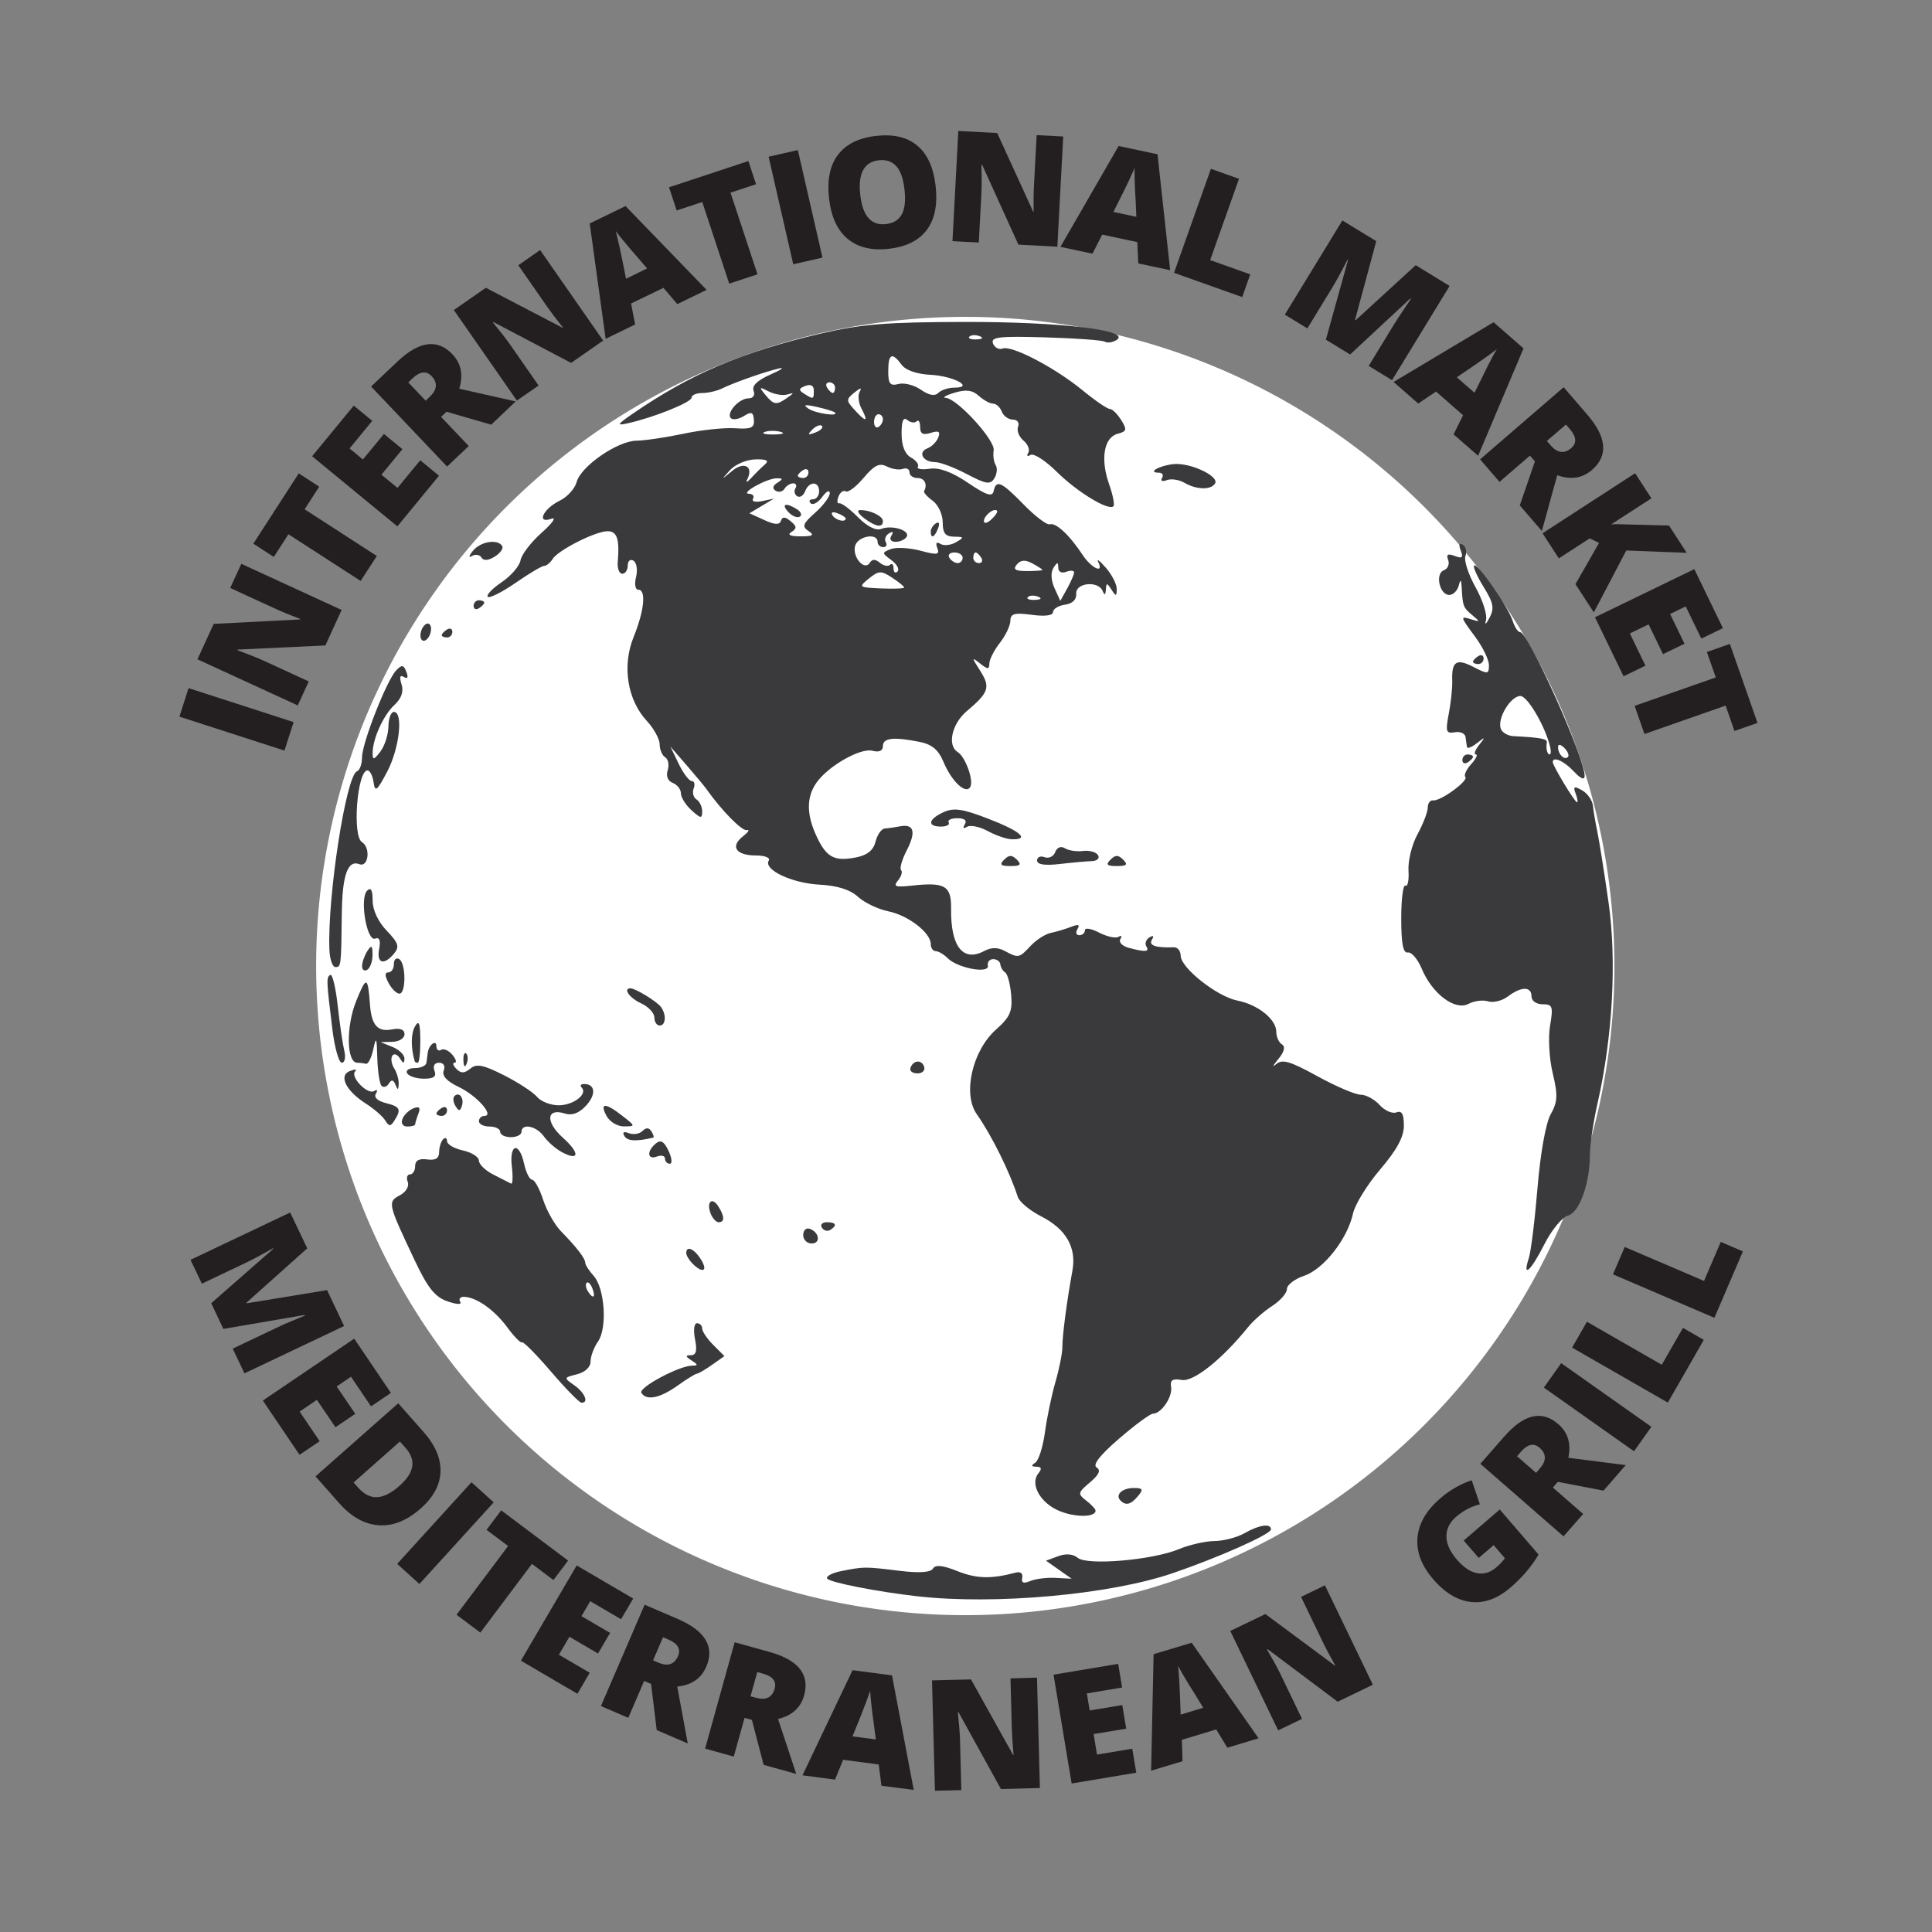
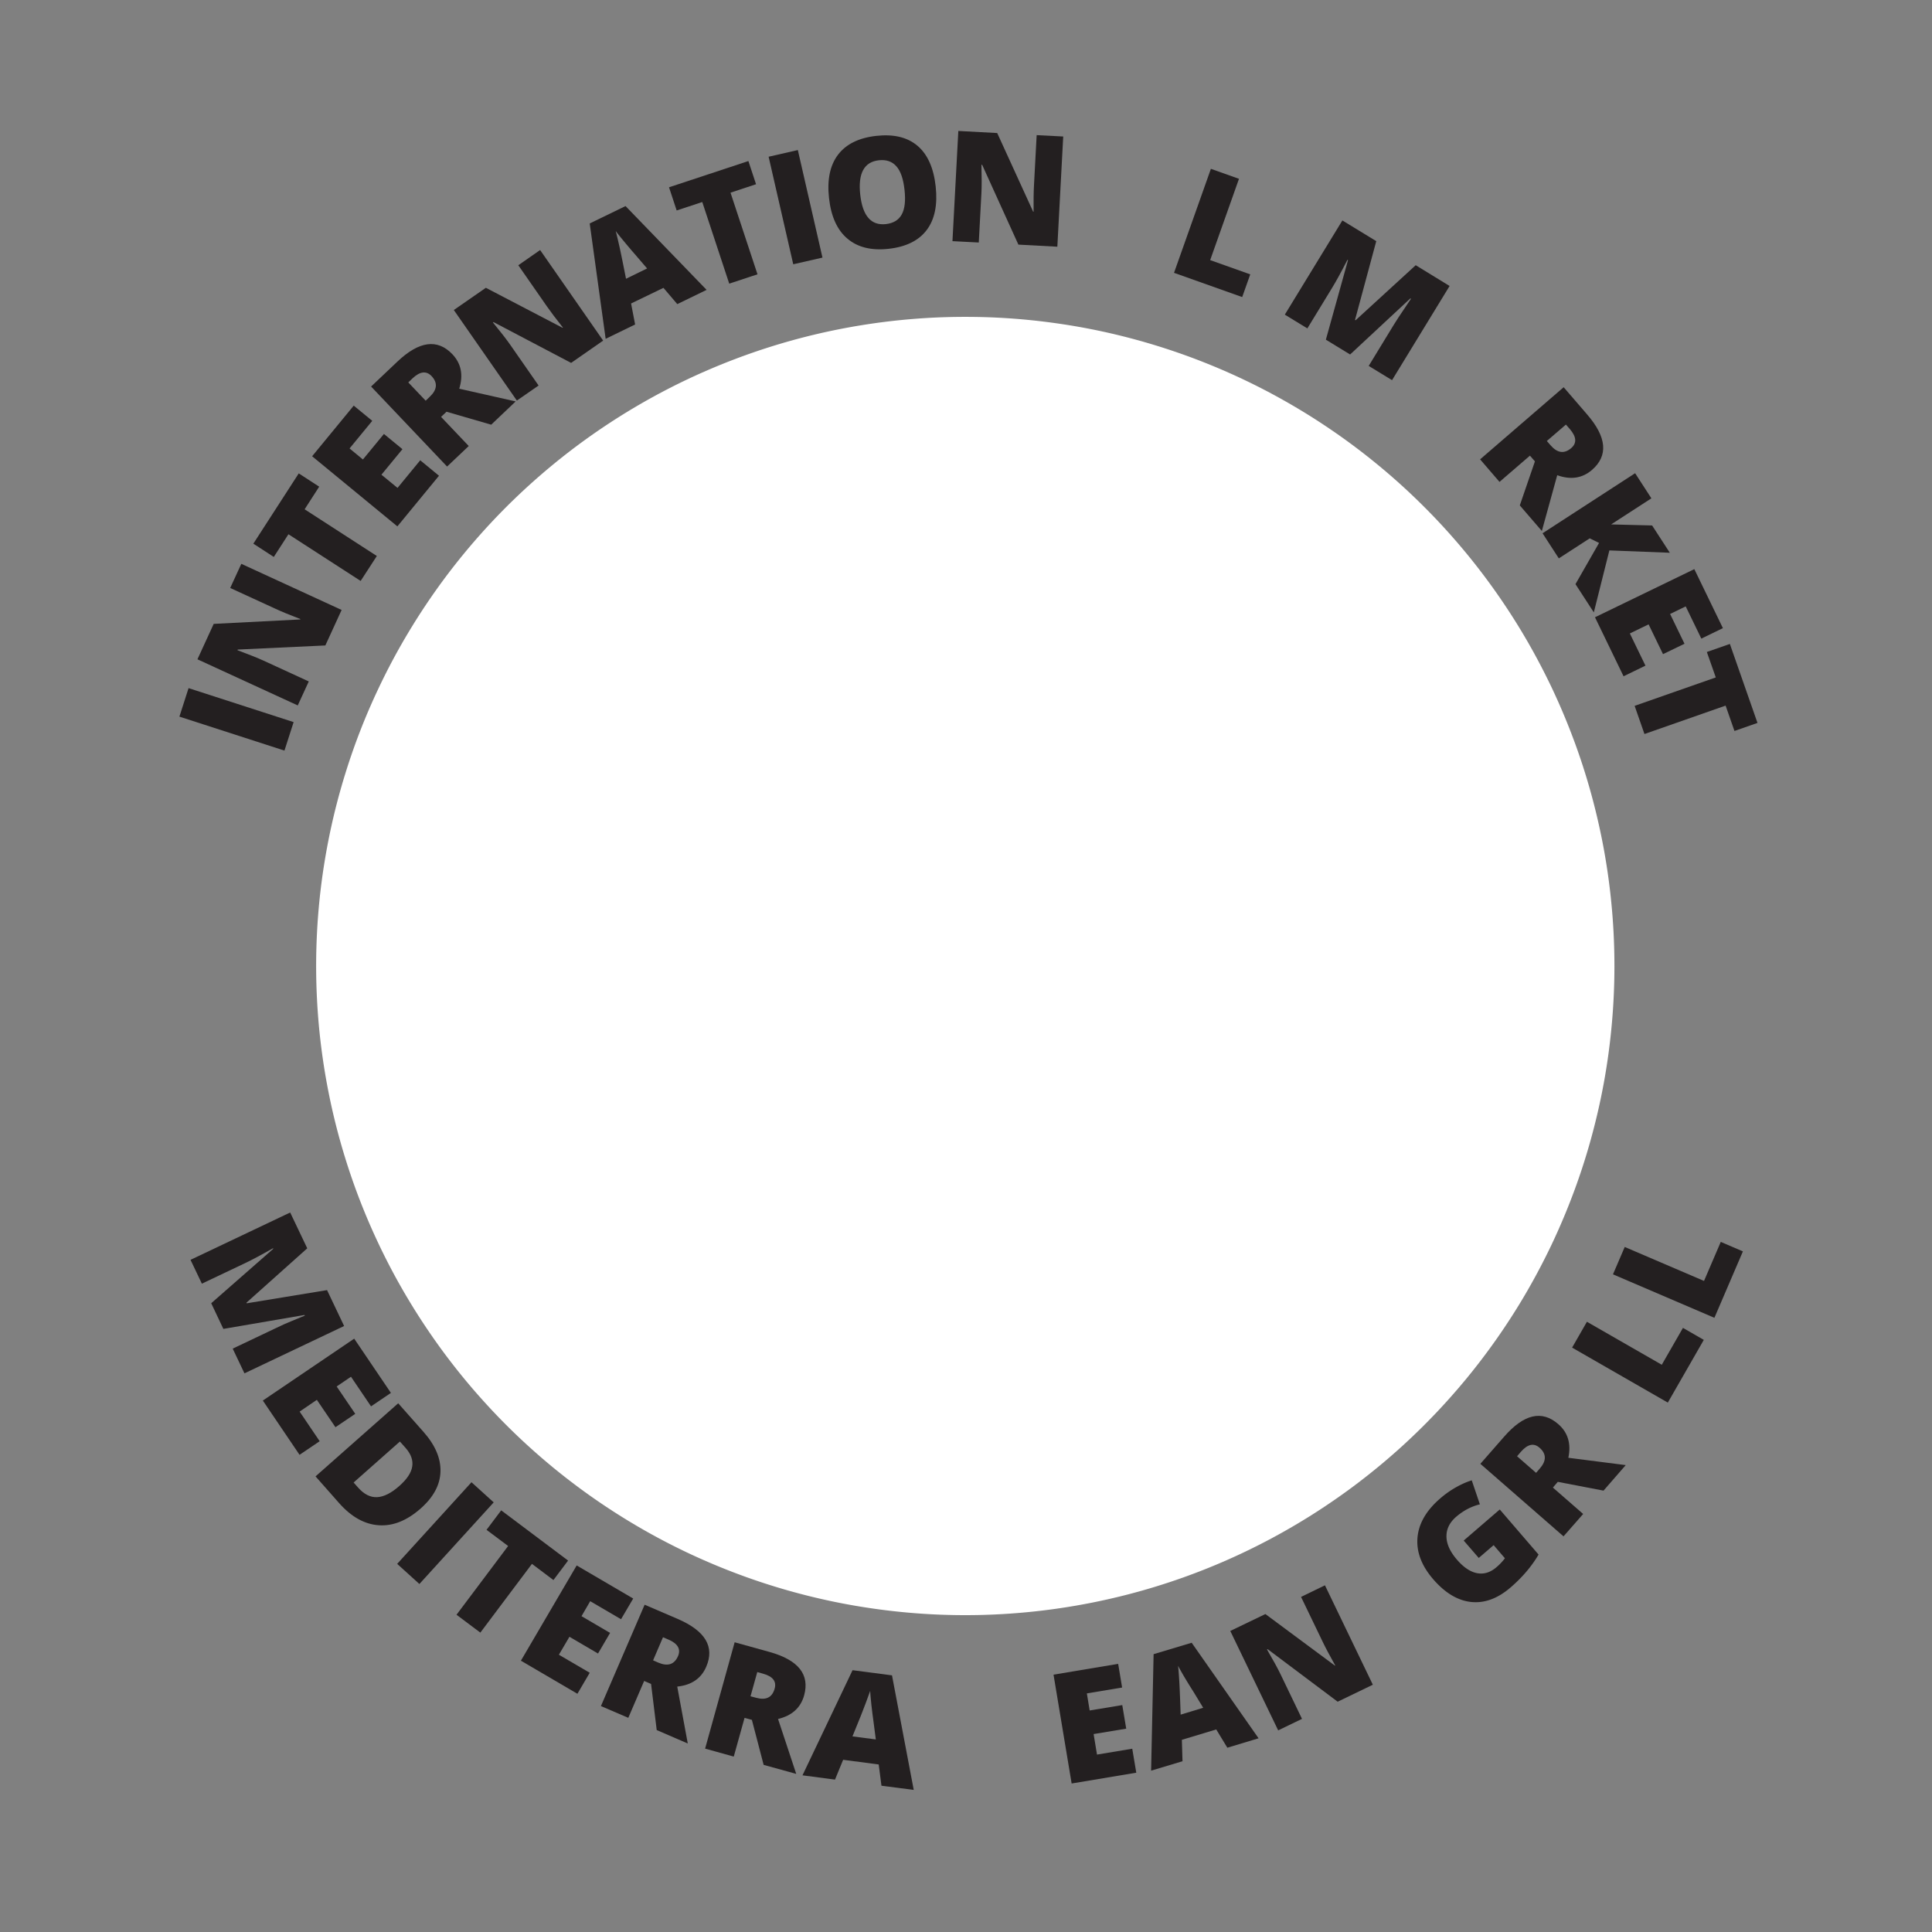
<svg xmlns="http://www.w3.org/2000/svg" data-bbox="34.822 25.418 306.305 322.165" height="500" viewBox="0 0 375 375" width="500" data-type="ugc">
  <rect x="0" y="0" width="375" height="375" fill="#808080" stroke="none" />
  <g>
    <defs>
      <clipPath id="d9f876e6-8d44-4d5b-98ec-ec2a8d9186a4">
        <path d="M61.133 61h252.75v253H61.133Zm0 0" />
      </clipPath>
      <clipPath id="a9a8b29f-509d-4d24-bbe0-ea5f6f36c3a0">
        <path d="M63 62h250.883v249H63Zm0 0" />
      </clipPath>
      <clipPath id="94e18fe6-eeaf-44f3-8bf5-e2e0945c5a2f">
-         <path d="M178.078 309.84c-7.836-.883-17.066-2.7-17.523-3.445-.282-.454.992-1.114 2.832-1.473 4.398-.852 4.472-.852 11.199-.031 3.824.468 6.031.324 6.492-.426.496-.8 1.91-.652 4.793.5 3.672 1.469 6.54 1.539 11.297.273.906-.242 1.422.176 1.246 1.004-.21.996.25 1.184 1.55.637 1.016-.43 3.24-.707 4.942-.613l3.098.164-4.977-3.5 2.364-.875c1.507-.559 2.882-.442 3.8.32 1.844 1.531 14.54.438 19.637-1.691 2.02-.844 5.125-1.551 6.902-1.57 1.774-.02 4.387-.7 5.805-1.512 2.867-1.641 5.16-1.97 5.16-.747 0 .93-10.117 5.438-19.09 8.504-12.183 4.164-34.472 6.18-49.527 4.48Zm27.563-16.559c-3.707-1.523-5.778-5.203-4.102-7.289.734-.906.625-1.293-.375-1.305-.996-.011-1.062-.242-.226-.773.652-.418 1.5-3.078 1.886-5.918.383-2.836 1.305-7.246 2.047-9.8.742-2.555 1.34-5.571 1.332-6.708-.016-2.187.887-9.07 1.942-14.785.843-4.582-1.192-8.133-6.094-10.633-2.172-1.11-4.203-2.808-4.512-3.777-1.535-4.805-5.101-12-7.945-16.02-2.778-3.925-.883-12.312 3.707-16.41 2.765-2.468 3.238-3.55 2.965-6.77-.184-2.109-.707-4.062-1.164-4.347-.457-.285-.875-.98-.93-1.547-.055-.57-.68-1.031-1.39-1.031-.708 0-1.177.566-1.04 1.262.32 1.636-5.863.492-7.8-1.442-.75-.754-1.797-1.37-2.325-1.37-.527 0-.957-.614-.957-1.368 0-2.21-4.36-5.574-8.254-6.371-1.988-.406-4.629-1.672-5.875-2.813-1.515-1.39-3.984-2.168-7.492-2.359-5.375-.289-10.906-2.922-9.82-4.676.336-.543-.781-.984-2.489-.984-3.863 0-5.058-1.73-2.546-3.695 1.05-.82 1.406-1.372.785-1.223-.934.23-4.903-3.8-7.856-7.98-.402-.567-2.14-2.657-3.867-4.645l-3.133-3.61 1.617 3.352c.891 1.848 2.032 3.356 2.54 3.356.511 0 .675.648.37 1.441-.304.797-.058 1.75.551 2.125.606.375 1.102 1.422 1.102 2.328 0 1.434-.27 1.406-2.066-.219-1.133-1.027-2.063-2.507-2.063-3.289 0-.781-.71-1.691-1.578-2.027-.965-.367-1.348-1.328-.988-2.457.324-1.024.105-2.156-.489-2.52-.59-.367-1.07-1.496-1.07-2.515 0-1.02-1.121-3.059-2.488-4.535-3.793-4.09-4.836-10.7-2.57-16.286 2.078-5.125 2.48-9.191.91-9.191-.594 0-.782-1.074-.434-2.469.34-1.355.117-2.777-.496-3.156-.617-.379-1.113.031-1.113.922 0 .883-.485 1.61-1.07 1.61-.59 0-.985-1.048-.872-2.325.375-4.406-.129-5.934-1.969-5.934-2.343 0-9.62 3.68-10.683 5.403-.445.719-1.172 1.312-1.621 1.316-.445.008-2.957 1.5-5.578 3.317-2.625 1.812-5.043 3.027-5.38 2.691-.331-.332.884-1.605 2.7-2.832 1.82-1.227 3.465-3.14 3.66-4.254.192-1.117 2.055-3.535 4.133-5.379 2.078-1.844 2.906-3.047 1.836-2.672-2.965 1.032-1.563-1.957 1.652-3.523 1.457-.711 2.93-2.336 3.27-3.613.812-3.063 7.941-7.985 11.633-8.028 1.613-.02 5.718-.629 9.12-1.351 3.407-.727 7.903-1.2 9.993-1.059 3.125.211 3.773-.078 3.66-1.621-.117-1.523-.484-1.664-1.95-.75-.991.621-2.124.809-2.515.418-.988-.988 1.567-3.856 3.434-3.856.898 0 1.297-.605.969-1.464-.372-.965.738-2.035 3.242-3.137 2.093-.922 2.875-1.465 1.742-1.207-2.723.621-8.828 2.762-11.078 3.883-.985.492-2.727.894-3.871.894-1.14 0-2.075.406-2.075.91 0 .895-7.355 3.848-12.382 4.97-2.235.495-2.098.241 1.03-1.911 11.173-7.68 21.106-11.906 36.415-15.5 7.848-1.844 12.734-2.238 28.074-2.266 18.508-.03 32.395 1.63 29.348 3.512-.766.473-1.781.621-2.254.328-.477-.293-5.688-.676-11.582-.844-8.992-.261-10.621-.074-10.14 1.176.312.817 1.152 1.266 1.863.992 1.77-.68 10.105 3.668 15.496 8.086 2.441 2 4.832 3.641 5.312 3.641.477 0 1.469.965 2.207 2.145 1.172 1.878 1.086 2.21-.683 2.671-2.657.696-3.38 4.891-1.68 9.715.75 2.121 1.137 4.078.863 4.356-.945.941-7.043-2.77-11.015-6.703-2.192-2.168-4.477-3.637-5.086-3.262-.61.379-.805.203-.438-.39.363-.59-.05-1.669-.918-2.391-.87-.723-1.347-1.934-1.055-2.696.297-.777-.148-1.382-1.015-1.382-.852 0-1.817-.696-2.145-1.547-.324-.852-1.086-1.547-1.691-1.547-.602 0-1.852-.684-2.774-1.516-1.23-1.117-2.476-1.277-4.722-.605-1.676.5-2.434.953-1.68 1 2.227.144 9.613 8.23 9.293 10.172-.16.98.012 2.27.387 2.863.375.594.258 1.754-.254 2.578-.793 1.273-1.598 1.152-5.348-.824-2.43-1.278-5.203-2.325-6.16-2.32-2.34.003-3.422-1.926-1.496-2.665.844-.324 1.797-1.28 2.121-2.125.441-1.152.078-1.37-1.469-.882-1.515.48-2.054.183-2.054-1.137 0-.985-.305-1.485-.68-1.11-.375.375-1.188.258-1.805-.253-.781-.649-1.125.18-1.117 2.668.012 2.355.645 3.953 1.828 4.617 1 .558 1.598 1.367 1.332 1.797-.265.43.77.601 2.301.378 1.875-.273 4.293.618 7.426 2.73 3.578 2.419 4.719 2.79 4.976 1.622.508-2.305 1.473-1.875 5.871 2.629 2.223 2.273 4.493 3.988 5.043 3.805 1.165-.391 3.86 2.12 6.344 5.914 1.738 2.652 4.262 3.785 3.028 1.36-.36-.712.308-.196 1.488 1.144 1.176 1.34 2.133 3.199 2.125 4.129-.016 1.468-.149 1.488-1.016.144-.89-1.375-1.012-1.375-1.097 0-.067 1.063-.262 1.14-.618.258-.832-2.063-5.304-1.613-5.136.515.09 1.141-.707 1.926-2.176 2.133-1.278.184-2.324.825-2.324 1.43 0 .68-1.555.887-4.125.539-3.371-.45-4.133-.238-4.153 1.156-.011.938-.93 2.867-2.039 4.285-1.11 1.418-2.027 3.22-2.043 3.997-.02 1.199-.293 1.199-1.808 0-1.66-1.313-1.657-1.208.043 1.449 2.015 3.16 1.668 4.203-2.594 7.789-2.914 2.449-3.863 6.676-1.79 7.957 1.516.937 3.18 5.594 2.43 6.805-.894 1.449-3.605-1.114-5.187-4.899-.98-2.34-2.234-3.394-4.613-3.871-5.07-1.016-7.137-.781-7.137.797 0 .933-.723 1.262-2.023.922-2.336-.61-8.614 2.965-10.875 6.195-1.989 2.84-1.961 6.238.078 10.543 1.902 4.004 3.441 4.793 7.683 3.945 2.125-.425 3.293-1.386 3.711-3.066.34-1.348 1.145-2.484 1.793-2.527.649-.043 1.988-.235 2.98-.426 2.692-.516 3.126 1.094 1.262 4.695-.918 1.774-1.406 3.484-1.086 3.805.32.324.051 1.226-.601 2.012-.98 1.18-.512 1.351 2.715.996 6.386-.703 7.648.03 7.59 4.418-.102 7.406 2.304 10.488 6.449 8.27 1.37-.731 2.613-.731 3.984.003 2.656 1.422 2.781 1.395 5.035-1.023 1.075-1.153 2.832-2.274 3.91-2.493 1.079-.218 2.848-.75 3.934-1.175 1.383-.547 1.75-.422 1.227.425-.41.664-.254 1.207.347 1.207.602 0 1.094-.437 1.094-.972 0-.531 1.242-.324 2.762.465s3.219 1.152 3.773.812c.555-.344.707-.14.344.45-.367.59.375 1.355 1.644 1.695 3.247.867 4.07.793 3.387-.317-.328-.527-.05-1.293.613-1.707.754-.465.934-.297.473.446-.683 1.109.754 1.601 4.285 1.468.711-.027 1.301.715 1.309 1.645.027 2.367 7.058 7.922 11.02 8.703 3.992.789 7.535 3.637 7.535 6.055 0 .972.496 2.078 1.097 2.449.719.445.461 1.45-.746 2.898-1.016 1.223-1.187 1.645-.387.942 1.18-1.035 2.692-.598 8.004 2.324 3.602 1.98 7.387 3.598 8.414 3.598 1.028 0 2.684.898 3.676 1.996.992 1.093 2.457 1.742 3.254 1.437 1.05-.406 1.45.305 1.45 2.563 0 2.203-1.352 4.707-4.59 8.5-2.524 2.957-4.907 6.828-5.29 8.597-1.058 4.88-5.687 10.774-9.464 12.047-1.844.625-3.356 1.781-3.356 2.578 0 .793-1.277 2.262-2.836 3.266-1.562 1.004-3.676 2.86-4.7 4.125-5.065 6.27-10.585 10.664-12.882 10.262-1.781-.313-2.289.02-2.062 1.355.32 1.899-1.903 5.184-3.508 5.184-.535 0-3.496 2.175-6.582 4.84-3.723 3.214-5.192 5.093-4.371 5.601.867.535.484 1.399-1.29 2.899-2.367 2-2.41 2.222-.718 3.539.992.77 1.805 1.644 1.805 1.941 0 1.309-3.899 1.352-7.004.074Zm-4.153-177.469c-.746-.296-1.633-.261-1.976.083-.344.343.265.585 1.351.543 1.203-.051 1.45-.297.625-.626Zm6.992-4.68c.02-.405-.66-.472-1.511-.148-.903.348-1.555.012-1.563-.804-.011-1.14-.187-1.133-.933.05-.559.883-.477 2.426.207 3.926l1.125 2.473 1.32-2.375c.727-1.309 1.336-2.715 1.355-3.121Zm-32.98 2.903c0-.207-1.063-1.07-2.36-1.922-2.113-1.386-2.577-1.367-4.488.18-2.07 1.68-2.007 1.73 2.36 1.922 2.468.105 4.488.027 4.488-.18Zm-2.48-5.312c-1.875-1.368-1.88-1.47-.102-2.149 1.027-.394 3.61-.25 5.738.317 3.285.879 3.781.8 3.278-.516-.383-1-.172-1.285.605-.805.66.407 2.016.266 3.012-.316 1.648-.957 1.613-1.059-.38-1.086-1.679-.023-2.19-.676-2.19-2.79 0-1.515-.872-3.394-1.934-4.171-1.067-.777-1.82-1.625-1.68-1.887.715-1.304.09-2.535-1.289-2.535-.851 0-1.547-.5-1.547-1.117 0-.613-.582-.91-1.289-.656-.71.258-2.113.039-3.12-.477-1.423-.734-2.423-.238-4.481 2.203-1.457 1.735-3.02 2.918-3.477 2.637-.457-.281-1.094.176-1.418 1.016-.32.84-.254 1.425.152 1.3.403-.125 2.032 1.082 3.618 2.684 1.804 1.824 3.5 2.68 4.53 2.281 2.13-.816 5.692.309 4.923 1.555-.324.527-1.29.957-2.137.957-.91 0-1.246-.492-.812-1.191.457-.743.28-.91-.473-.446-.664.41-.942 1.18-.613 1.707.324.528.101.961-.5.961-.602 0-1.094-.465-1.094-1.031 0-1.816-3.867-1.102-4.367.805-.567 2.168 1.836 4.914 2.859 3.261.457-.742 1.059-.738 1.953 0 .711.59 1.598.77 1.973.395.37-.371.68-.059.68.7 0 .753.347 1.026.769.6.426-.425-.11-1.417-1.187-2.206Zm7.64-5.559c0-.531.457-1.254 1.02-1.602.582-.359.757.055.406.973-.688 1.79-1.426 2.113-1.426.63Zm-12.96-2.605c-1.102-.836-1.462-1.532-.798-1.547 1.961-.055 4.47 1.148 4.47 2.14 0 1.352-1.4 1.125-3.673-.593Zm34.628 10.062c0-.121-.883-.691-1.957-1.27-1.394-.746-2.258-.68-3.008.223-.793.953-.304 1.27 1.957 1.27 1.653 0 3.008-.102 3.008-.223Zm-15.48-2.36c0-.566-.723-1.03-1.606-1.03-.887 0-1.324.464-.972 1.03.351.571 1.074 1.036 1.609 1.036.535 0 .969-.465.969-1.035Zm3.613 0c-.352-.566-.844-1.03-1.094-1.03-.25 0-.453.464-.453 1.03 0 .571.492 1.036 1.09 1.036.601 0 .809-.465.457-1.035Zm-33.535-5.19c-1.309-.876-1.11-1.423 1.293-3.548 1.558-1.378 2.836-3.085 2.836-3.789 0-.703-.66-.379-1.465.723-.805 1.102-1.809 1.652-2.235 1.23-.425-.425-.23-.773.434-.773.66 0 1.203-.695 1.203-1.547 0-2.004-1.953-2.008-2.722-.008-.325.848-1.012 1.282-1.532.961-.515-.32-.672-1.011-.347-1.543.328-.527.129-.96-.438-.96-.566 0-1.324.472-1.68 1.05-.355.578-1.128.75-1.718.387-.692-.426-.575-.977.328-1.55 1.14-.72 1.113-.884-.145-.864-1.96.023-7.183 2.957-5.36 3.004.747.02 1.095.457.774.972-.316.516.47.72 1.746.454l2.32-.485-2.374 1.422-2.38 1.418 2.868 1.309c2.066.941 2.973.98 3.25.148.281-.836.805-.812 1.883.082 1.207 1 1.238 1.406.156 2.09-.871.555-.258.851 1.758.851 2.41 0 2.754-.23 1.547-1.035Zm-3.91-3.688c-1.473-1.594-.477-1.899 1.699-.52.77.489 1.004 1.13.515 1.426-.484.293-1.48-.113-2.214-.906Zm40.504-.25c-.583-.613-2.543.937-2.543 2.008 0 .558.648.414 1.445-.317.793-.734 1.289-1.492 1.098-1.691Zm-29.372 1.504c0-.223-.718-.684-1.601-1.02-.918-.355-1.332-.18-.969.403.606.98 2.57 1.453 2.57.617Zm-15.695-10.473c.89-.773.379-1.05-1.851-.996-1.692.039-3.895.973-4.891 2.07-1.77 1.953-1.762 1.957.41.157 2.309-1.91 4.191-.852 2.926 1.648-.36.71-.02.594.758-.258.777-.851 1.968-2.031 2.648-2.62Zm8.473 1.531c0-.601-.461-.808-1.031-.457-.567.352-1.032.844-1.032 1.094 0 .25.465.453 1.032.453.57 0 1.03-.492 1.03-1.09Zm-5.434-7.879c-1.004-.261-2.398-.246-3.097.04-.7.28.125.496 1.828.476 1.699-.023 2.273-.254 1.27-.516Zm8.043-1.148c-.32-.316-1.152 0-1.851.703-1.012 1.02-.891 1.137.578.578 1.015-.386 1.59-.965 1.273-1.281Zm11.84-1.293c0-.535-.39-.969-.863-.969s-.86.676-.86 1.5c0 .828.387 1.262.86.973.472-.293.863-.969.863-1.504Zm-4.14-2.023c-.614-1.149-.774-2.657-.356-3.356.48-.797.105-.734-1.008.172-1.66 1.348-1.664 1.559-.039 3.352 2.258 2.496 2.793 2.433 1.402-.168Zm-5.235.683c-.234-.207-1.82-.683-3.523-1.066-2.262-.504-2.68-.406-1.547.355 1.39.946 6.105 1.602 5.07.711Zm-9.2-2.82c1.376-.973 1.376-1.043 0-.64-.85.25-2.476-.024-3.613-.606-1.843-.95-1.91-.88-.644.656 1.648 2 2.164 2.07 4.258.59Zm5.16-1.422c0-.957-.6-1.285-1.636-.887-1.316.504-1.363.797-.258 1.5 1.832 1.16 1.895 1.14 1.895-.613Zm27.24-.547c4.054 0-.095-2.262-4.567-2.492-2.7-.137-4.852-.887-5.637-1.961-1.84-2.516-2.59-2.148-2.59 1.262 0 2.457.36 2.902 1.996 2.476 1.102-.289 3.055.215 4.344 1.117 1.55 1.086 2.691 1.293 3.367.622.563-.563 1.95-1.024 3.086-1.024Zm-23.114 0c0-.566-.492-1.031-1.09-1.031-.601 0-.809.465-.457 1.031.352.567.844 1.031 1.094 1.031.25 0 .453-.465.453-1.03Zm28.055-9.992c-.746-.297-1.637-.262-1.98.082-.34.344.269.586 1.355.543 1.203-.05 1.445-.297.625-.625Zm27.347 226.004c-1.101-1.098.309-2.434 2.567-2.434 1.777 0 1.918.258.843 1.547-1.386 1.672-2.37 1.93-3.41.887ZM106.891 266.16c-2.84-3.305-5.348-5.836-5.575-5.617-.23.219-1.52-1.098-2.863-2.922-2.504-3.394-5.98-5.84-8.39-5.906-.743-.02-1.075.41-.739.953.364.594-.636.559-2.488-.086-2.418-.844-3.813-2.594-6.348-7.957-5.226-11.055-5.289-11.328-2.89-12.61 1.203-.644 1.867-1.761 1.547-2.597-.313-.809-.114-1.469.433-1.469.55 0 1-.726 1-1.613 0-1.082.766-1.508 2.324-1.29 1.61.224 2.325-.21 2.332-1.41.008-.952.356-2.077.774-2.495.418-.418.762-.254.762.363s1.394 1.426 3.093 1.8c1.703.376 3.098 1.266 3.098 1.981 0 .715 1.277 1.938 2.836 2.723 1.562.781 3.094 1.558 3.406 1.73.313.168.379-1.324.145-3.32-.516-4.445 1.43-4.883 2.382-.535.375 1.703 1.07 3.097 1.551 3.097.477 0 1.438 1.739 2.133 3.868.695 2.129 2.242 4.87 3.434 6.093 3.109 3.188 4.75 5.317 4.75 6.164 0 .407.73 1.543 1.625 2.532 2.172 2.402 2.687 10.136.847 12.761-.793 1.133-1.441 2.875-1.441 3.872 0 1.085-1.059 2.082-2.633 2.476-2.598.652-2.605.676-.516 2.14 2.067 1.446 2.887 3.497 1.344 3.36-.426-.039-3.097-2.777-5.933-6.086Zm8.093-16.074c-.336-.875-.832-1.371-1.101-1.102-.274.274-.188.989.187 1.594 1.016 1.649 1.614 1.328.914-.492Zm9.504 20.258c-.613-.992 7.297-5.242 9.813-5.266 1.238-.015 1.226-.18-.067-1.015-1.222-.79-1.25-1.004-.132-1.02 1.027-.008 1.25-.875.8-3.11-.347-1.745-.18-3.093.387-3.093.555 0 1.008.46 1.008 1.031 0 .567.969 2 2.156 3.188l2.16 2.16-2.418 1.703c-1.328.937-2.648 1.707-2.93 1.71-.285.009-1.98 1.055-3.773 2.333-3.422 2.437-6.031 2.953-7.004 1.379Zm9.95-25.063c-.68-.68-1.239-1.61-1.239-2.062 0-1.52 1.555-.848 2.856 1.238 1.414 2.258.355 2.797-1.618.824Zm162.304-1.082c.414-1.277 1.176-7.43 1.692-13.672.558-6.718 1.597-12.53 2.554-14.242 1.356-2.433 1.418-3.691.395-7.965-.68-2.824-.906-6.922-.516-9.234.633-3.75.492-4.156-1.453-4.156-1.226 0-2.152-.668-2.152-1.547 0-1.95-1.985-1.934-4.59.035-1.106.836-2.828 1.262-3.832.945-1-.32-2.715-.101-3.813.489-2.586 1.382-7.03-1.95-9.054-6.797-.79-1.89-2.012-3.32-2.715-3.18-.914.18-1.278-1.707-1.278-6.613 0-3.778.368-6.64.813-6.364.445.274.715-1.046.594-2.937-.117-1.89.672-5.063 1.758-7.047 1.085-1.988 1.976-4.309 1.984-5.16.008-.852.476-1.484 1.043-1.402 1.422.199 6.96-3.848 6.246-4.559-.316-.32.195-1.43 1.133-2.469.941-1.039 1.351-1.89.91-1.89-.441 0-.164-.813.613-1.805 1.281-1.637 1.246-1.672-.39-.39-.993.78-1.864 1.128-1.934.777-.07-.356-.2-1.223-.281-1.934-.082-.71-1.02-1.137-2.082-.953-1.711.3-1.844-.11-1.176-3.61.414-2.171.715-5.042.668-6.374-.14-3.778.805-4.403 4.09-2.704 2.828 1.461 3.035 1.442 3.035-.32 0-1.039-1.16-3.46-2.578-5.387-3.07-4.16-3.082-4.218-.774-3.492 1.633.512 1.649.438.157-.808-1.79-1.489-1.903-1.774-2.082-5.243-.09-1.746-.235-1.875-.59-.515-.262.992-1.082 1.804-1.825 1.804-1.898 0-2.808-4.12-1.062-4.789.773-.296 1.148-1.203.836-2.015-.41-1.07-.059-1.278 1.277-.766 1.446.555 1.696.324 1.16-1.074-.433-1.121-.28-1.531.407-1.106.597.372.828 1.356.507 2.188-.316.832.567 3.562 1.97 6.074 1.398 2.508 2.308 5.38 2.023 6.38-.297 1.03-.004.843.672-.434.984-1.864.789-2.903-1.118-5.989-1.27-2.054-2.109-3.937-1.863-4.18.61-.609 6.625 8.028 7.488 10.747.383 1.203 1.032 2.187 1.446 2.187 1.578 0 12.523 24.36 12.523 27.879 0 .902-.75.598-2.105-.855-1.891-2.032-4.086-2.997-4.086-1.801 0 .707 4.285 7.797 4.71 7.797.212 0 .09-.762-.265-1.692-.531-1.39-.309-1.504 1.246-.633 1.043.586 1.988 1.926 2.102 2.985.11 1.054.496 3.312.855 5.015.36 1.7 1.336 7.844 2.168 13.649 1.633 11.414.828 26.129-2.137 39.183-.8 3.52-1.46 7.934-1.46 9.801-.012 5.692-2.024 11.32-4.254 11.906-1.118.293-3.18 2.793-4.579 5.56-2.648 5.222-4.34 6.73-3.03 2.702Zm6.899-99.02c-.743-.742-1.223-.8-1.223-.156 0 1.38 1.223 2.598 1.91 1.91.293-.292-.015-1.081-.687-1.753Zm-2.72-.034c-.862-3.934-4.39-10.04-5.808-10.051-1.886-.012-4.5 4.3-3.828 6.316.25.754 1.352 1.414 2.442 1.473 5.363.281 6.62.52 6.507 1.23-.191 1.196.075 2.32.547 2.32.23 0 .297-.578.14-1.288Zm-145.019 94.582c0-.899.551-1.45 1.227-1.227 1.91.64 2.23 2.86.406 2.86a1.637 1.637 0 0 1-1.633-1.633Zm3.621-1.446c-.355-.574.079-1.047.961-1.047 1.813 0 2.078.618.649 1.504-.528.325-1.254.121-1.61-.457Zm-21.59-2.742c-.867-2.25.282-3.297 1.5-1.371 1.22 1.93 1.247 3.066.07 3.066-.507 0-1.214-.765-1.57-1.695Zm-8.859-10.656c0-.547-.695-.73-1.547-.406-1.879.722-2.05-1.02-.246-2.516.965-.8 1.61-.434 2.485 1.422.648 1.375.757 2.5.246 2.5-.516 0-.938-.45-.938-1Zm-20.14-1.328c-1.121-.618-2.649-1.973-3.391-3.008-1.434-2.008-4.324-2.578-4.324-.856 0 .57-.93 1.032-2.067 1.032-1.132 0-2.062-.461-2.062-1.032 0-.566-.93-1.03-2.063-1.03-1.136 0-2.066-.466-2.066-1.032a1.04 1.04 0 0 1 1.043-1.031c2.035 0-1.422-3.926-4.934-5.602-2.347-1.121-3.332-2.187-2.945-3.2.348-.901-.02-1.519-.902-1.519-.895 0-1.246.618-.887 1.551.43 1.125-.121 1.547-2.035 1.547-1.446 0-2.918-.465-3.266-1.031-.351-.57.317-1.031 1.485-1.031 1.168 0 2.183-.465 2.253-1.036.07-.566.188-1.457.258-1.976.211-1.531 1.676-2.61 1.676-1.227 0 .696.414 1.008.918.7.5-.313 1.488.124 2.188.968.703.844.894 1.535.425 1.535-.465 0-.308.54.348 1.196.902.906 1.559.89 2.703-.059 1.211-1.004 2.508-.746 6.559 1.305 2.773 1.406 5.656 3.293 6.398 4.187.742.895 2.629 1.63 4.195 1.63 2.871 0 5.711-2.2 4.461-3.45-.375-.375-.164-.68.465-.68 2.2 0 2.383 2.055.375 4.211-1.36 1.461-2.707 1.961-4.094 1.52-3.609-1.145-3.828 1.625-.37 4.715 3.374 3.015 3.167 4.64-.344 2.703Zm12.285-3.02c-.477-.777-.18-.98.855-.582.875.336 2.059.14 2.633-.43.7-.703 1.27-.675 1.734.079.383.617.551 1.156.375 1.199-3.273.789-4.996.707-5.597-.266Zm-46.45-3.066c-.492-.79-2.156-2.239-3.695-3.219-3.945-2.508-5.422-5.5-3.144-6.375.965-.371 1.418-.34 1.011.07-1.046 1.047 2.399 4.621 3.684 3.825.594-.368.738-.145.336.511-.434.7.316 1.418 1.902 1.817 2.828.71 3.078 1.214 1.696 3.398-.758 1.191-1.036 1.188-1.79-.027Zm3.344-.278c.309-.804 1.278-1.738 2.149-2.074 1.133-.433 1.402-.14.949 1.035-.348.907-.629 1.84-.629 2.078 0 .235-.684.43-1.516.43-.886 0-1.28-.61-.953-1.469Zm39.614-.593c-1.395-2.602-.23-2.602 3.093 0 2.555 1.996 2.555 2.015.293 2.039-1.254.015-2.781-.907-3.386-2.04Zm-33.02-.457c0-.25.465-.743 1.031-1.09.57-.352 1.035-.149 1.035.453 0 .601-.464 1.094-1.035 1.094-.566 0-1.031-.207-1.031-.457Zm3.7-1.47c-.446-.718-.532-1.585-.192-1.925.926-.926 1.93.434 1.433 1.93-.351 1.05-.593 1.047-1.242-.004Zm-14.344-3.905c-.387-.387-.758-2.832-.829-5.434-.101-3.98-.222-4.25-.773-1.691-.356 1.672-1 2.949-1.426 2.836a8.187 8.187 0 0 0-1.687-.2c-2.098 0-2.215-7.047-.2-12.011 1.98-4.883 2.254-4.805 2.668.77.293 3.96 1.489 5.304 4.243 4.776 1.617-.308 2.457.012 2.457.934 0 .774-1.043 1.434-2.32 1.473l-2.321.062 2.32.934c1.278.515 2.317 1.531 2.305 2.258-.012 1.02-.219 1-.902-.078-.489-.77-1.145-.98-1.461-.465-.32.511-.153 1.605.37 2.43.52.824.919 2.195.88 3.046-.051 1.211-.184 1.242-.625.14-.39-.987-.77-1.062-1.278-.241-.394.64-1.035.847-1.421.46Zm102.648-3.453c.52-1.56 2.18-1.72 2.664-.258.238.707-.344 1.289-1.29 1.289-.944 0-1.565-.465-1.374-1.031Zm-86.762-1.465c-.047-1.086.2-1.696.543-1.352.34.34.38 1.23.078 1.977-.328.824-.574.578-.62-.625Zm-25.43-6.016c-1.183-9.672-1.199-10.113-.41-10.602.403-.25 1.051 2.442 1.442 5.977.39 3.535.965 7.473 1.277 8.75.309 1.277.094 2.32-.48 2.32-.57 0-1.395-2.902-1.828-6.445Zm15.985 6.188c-.777-2.61-.758-5.418.039-6.786.77-1.32 1.016-.691 1.039 2.66.016 2.41-.203 4.383-.484 4.383-.285 0-.551-.113-.594-.257Zm46.508-8.532c0-.863-1.16-2.101-2.578-2.746-2.246-1.023-3.575-2.91-2.051-2.91.949 0 5.125 2.555 5.902 3.613 1.102 1.496.957 3.61-.242 3.61-.566 0-1.031-.703-1.031-1.567Zm-51.59-6.687c-.75-1.399-.762-2.063-.035-2.063.586 0 1.066-.722 1.066-1.61 0-.882.465-1.32 1.031-.968 1.325.817 1.356 6.707.04 6.707-.551 0-1.497-.93-2.102-2.066Zm-5.145-3.293c.012-.742.47-2.047 1.016-2.899.816-1.257 1.004-1.125 1.016.715.011 1.242-.446 2.547-1.016 2.899-.566.351-1.023.03-1.016-.715Zm-6.34-3.156c-.406-10.293 3.243-33.895 5.36-34.649.531-.191.965-1.387.965-2.66 0-2.797 4.8-15.02 6.652-16.938 1.094-1.136 1.43-1.082 1.965.31.414 1.07.234 1.429-.484.983-.747-.464-.903.016-.461 1.415.449 1.414 0 2.738-1.368 4.011-2.171 2.024-4.238 6.586-4.238 9.36 0 1.402.246 1.347 1.512-.325.836-1.101 1.531-3.28 1.55-4.84.016-1.562.497-2.84 1.063-2.84 1.867 0 1.078 7.075-1.289 11.579-1.988 3.781-2.371 4.082-2.652 2.094-.18-1.278-.707-2.32-1.168-2.32-2.016 0-3.004 12.741-1.082 13.929 1.718 1.059 1.261 4.95-.5 4.273-2.274-.87-3.332 2.114-3.418 9.653-.121 10.191-.137 10.32-1.239 10.32-.57 0-1.093-1.508-1.168-3.355Zm9.657-.16c.316-1.66.058-2.329-.774-2.008-1.632.625-3.054-7.805-1.566-9.297.742-.739 1.074-.145 1.074 1.918 0 1.824 1.063 4.097 2.734 5.843 2.286 2.387 2.52 3.118 1.422 4.442-1.964 2.367-3.43 1.914-2.89-.899Zm121.308-17.329c.961-.96 1.512-.96 2.477 0 .96.965.687 1.239-1.238 1.239-1.926 0-2.203-.274-1.239-1.239Zm6.395.149c0-.657.66-.942 1.465-.633.804.309 1.73-.137 2.054-.984.36-.938 1.106-1.23 1.891-.743.715.446 2.297.68 3.52.52 1.222-.156 2.527.207 2.898.805.379.609-.148 1.12-1.191 1.16-1.024.035-3.84.289-6.25.566-2.922.336-4.387.106-4.387-.691Zm14.242-.149c.961-.96 1.512-.96 2.473 0 .965.965.691 1.239-1.239 1.239-1.925 0-2.199-.274-1.234-1.239Zm-23.809-5.554c-1.574-.852-3.386-1.227-4.03-.832-.712.441-.88.261-.43-.47.468-.757-.06-1.19-1.45-1.19-1.199 0-1.96.363-1.683.812.277.445-.395.809-1.489.809-2.742 0-2.488-1.438.497-2.797 2.003-.914 3.699-.66 8.77 1.308 6.183 2.395 8.038 4.035 4.483 3.953-.996-.023-3.093-.738-4.668-1.593Zm92.114-13.782c0-.601.46-1.093 1.031-1.093.566 0 1.031.207 1.031.457s-.465.742-1.031 1.09c-.57.351-1.031.148-1.031-.454Zm2.062-19.09c0-.25.465-.742 1.031-1.09.567-.35 1.032-.148 1.032.454 0 .601-.465 1.094-1.031 1.094-.567 0-1.032-.208-1.032-.458ZM81.61 123.34c0-.852.465-1.832 1.032-2.184.57-.351 1.03.059 1.03.91 0 .852-.46 1.832-1.03 2.184-.567.352-1.032-.059-1.032-.91Zm4.13-.059c0-.25.464-.742 1.03-1.094.567-.351 1.032-.144 1.032.454 0 .601-.465 1.093-1.031 1.093-.567 0-1.032-.203-1.032-.453Zm6.187-5.676c0-.601.465-1.093 1.035-1.093.566 0 1.031.207 1.031.457s-.465.742-1.031 1.09c-.57.351-1.035.148-1.035-.454Zm1.527-9.386c-.351-.563-1.183-.7-1.855-.297-.692.418-.61-.02.199-1.012 1.473-1.816 4.793-2.355 5.68-.922.277.453-.368 1.371-1.442 2.043-1.258.785-2.172.852-2.582.188Zm136.414-14.524c-1.027-.597-2.562-.82-3.406-.496-.871.332-1.266.145-.91-.43.347-.562.062-1.019-.633-1.019-2.29 0 .047-1.367 2.844-1.664 3.21-.344 8.957 2.34 8.074 3.77-.797 1.289-3.613 1.21-5.969-.16Zm0 0" />
-       </clipPath>
+         </clipPath>
      <radialGradient fy="171.018" fx="254.696" cy="171.018" id="7beea514-c278-4199-b9ff-8f925ca8f606" cx="254.696" r="288.992" gradientUnits="userSpaceOnUse" gradientTransform="matrix(1.003 0 0 .997 -188.034 -130.8)">
        <stop offset="0" stop-color="#3A3A3C" />
        <stop offset="1" stop-color="#3A3A3C" />
      </radialGradient>
    </defs>
    <g clip-path="url(#d9f876e6-8d44-4d5b-98ec-ec2a8d9186a4)">
      <path fill-rule="evenodd" d="M313.36 187.5a125.628 125.628 0 0 1-.61 12.352 124.661 124.661 0 0 1-3.168 18.261 124.467 124.467 0 0 1-3.59 11.836 127.349 127.349 0 0 1-4.73 11.422 127.799 127.799 0 0 1-5.828 10.906 126.601 126.601 0 0 1-10.676 15.156 127.94 127.94 0 0 1-4.04 4.68 121.594 121.594 0 0 1-4.265 4.48 128.228 128.228 0 0 1-4.476 4.266 127.438 127.438 0 0 1-9.559 7.844 126.508 126.508 0 0 1-5.059 3.559 121.175 121.175 0 0 1-5.222 3.308 125.83 125.83 0 0 1-46.29 16.563c-2.038.305-4.085.555-6.136.758a125.197 125.197 0 0 1-18.531.457 124.843 124.843 0 0 1-6.168-.457 124.836 124.836 0 0 1-6.14-.758 124.106 124.106 0 0 1-12.126-2.41 125.745 125.745 0 0 1-11.832-3.59 128.14 128.14 0 0 1-11.426-4.73 128.05 128.05 0 0 1-5.523-2.782 123.53 123.53 0 0 1-5.38-3.05 126.377 126.377 0 0 1-15.156-10.672 128.065 128.065 0 0 1-4.683-4.04A124.962 124.962 0 0 1 94 272.113a127.94 127.94 0 0 1-4.04-4.68 131.483 131.483 0 0 1-3.804-4.874 126.51 126.51 0 0 1-3.558-5.059 123.633 123.633 0 0 1-3.309-5.223 123.668 123.668 0 0 1-5.828-10.906 125.551 125.551 0 0 1-4.734-11.422 124.438 124.438 0 0 1-1.938-5.875 124.506 124.506 0 0 1-3.004-11.992 124.136 124.136 0 0 1-1.058-6.094 124.681 124.681 0 0 1-1.211-12.304 125.628 125.628 0 0 1 0-12.368 125.539 125.539 0 0 1 1.21-12.304 127.92 127.92 0 0 1 2.41-12.125c.505-2 1.052-3.989 1.653-5.961a124.438 124.438 0 0 1 6.672-17.297 123.668 123.668 0 0 1 5.828-10.906 127.72 127.72 0 0 1 6.867-10.282c1.23-1.656 2.5-3.28 3.805-4.875a127.94 127.94 0 0 1 4.039-4.68 124.962 124.962 0 0 1 8.746-8.745c1.527-1.383 3.09-2.73 4.684-4.04a126.377 126.377 0 0 1 26.059-16.504 128.14 128.14 0 0 1 11.425-4.73 125.745 125.745 0 0 1 17.867-4.945 126.846 126.846 0 0 1 18.399-2.27c2.058-.101 4.117-.148 6.18-.148 2.062 0 4.124.047 6.183.148a125.874 125.874 0 0 1 12.305 1.215 124.106 124.106 0 0 1 12.129 2.41 126.412 126.412 0 0 1 11.832 3.59 127.349 127.349 0 0 1 11.421 4.73 125.83 125.83 0 0 1 10.907 5.833c1.77 1.058 3.511 2.16 5.222 3.308a126.508 126.508 0 0 1 5.059 3.559 127.438 127.438 0 0 1 9.559 7.844 128.228 128.228 0 0 1 4.476 4.265 122.759 122.759 0 0 1 4.266 4.48 127.94 127.94 0 0 1 4.039 4.68 126.601 126.601 0 0 1 10.676 15.156 127.799 127.799 0 0 1 5.828 10.907 127.349 127.349 0 0 1 4.73 11.422 124.487 124.487 0 0 1 3.59 11.836c.5 2 .953 4.011 1.356 6.031a124.661 124.661 0 0 1 1.813 12.23 125.552 125.552 0 0 1 .608 12.352Zm0 0" fill="#ffffff" />
    </g>
    <g clip-path="url(#a9a8b29f-509d-4d24-bbe0-ea5f6f36c3a0)">
      <g clip-path="url(#94e18fe6-eeaf-44f3-8bf5-e2e0945c5a2f)">
        <path d="M63.32 62.453V311.54h250.516V62.453Zm0 0" fill="url(#7beea514-c278-4199-b9ff-8f925ca8f606)" />
      </g>
    </g>
    <path d="m40.996 252.956 12.047-10.563-.047-.11c-2.293 1.302-4.102 2.266-5.422 2.891l-8.39 3.985-2.204-4.625 19.344-9.188 3.313 6.953-11.797 10.547.047.125 15.593-2.562 3.313 6.969-19.344 9.187-2.281-4.797 8.484-4.031c.438-.211.926-.438 1.469-.688.54-.242 1.89-.804 4.047-1.687l-.063-.125-15.75 2.703Zm0 0" fill="#231f20" />
    <path d="m58.142 282.38-7.125-10.532 17.734-12.016 7.125 10.531-3.86 2.61-3.89-5.75-2.781 1.89 3.61 5.313-3.844 2.594-3.61-5.313-3.343 2.281 3.89 5.75Zm0 0" fill="#231f20" />
    <path d="M81.651 292.799c-2.68 2.363-5.39 3.445-8.14 3.25-2.75-.188-5.309-1.617-7.672-4.281l-4.594-5.204 16.047-14.187 4.922 5.562c2.27 2.575 3.363 5.141 3.281 7.703-.074 2.57-1.355 4.958-3.844 7.157Zm-4.14-4.375c1.476-1.305 2.312-2.559 2.5-3.766.195-1.207-.227-2.406-1.266-3.594L77.62 279.8l-8.984 7.953.86.969c1.163 1.32 2.398 1.945 3.702 1.875 1.313-.063 2.75-.79 4.313-2.172Zm0 0" fill="#231f20" />
    <path d="m77.092 303.546 14.422-15.843 4.313 3.906-14.422 15.844Zm0 0" fill="#231f20" />
    <path d="m93.234 316.89-4.625-3.468 10.016-13.344-4.188-3.14 2.844-3.782 12.984 9.75-2.843 3.781-4.172-3.14Zm0 0" fill="#231f20" />
    <path d="m112.075 328.76-10.969-6.422 10.828-18.485 10.969 6.422-2.36 4.016-5.984-3.5-1.687 2.906 5.546 3.25-2.343 4-5.547-3.25-2.047 3.485 5.984 3.5Zm0 0" fill="#231f20" />
    <path d="m125.03 326.272-3.079 7.156-5.312-2.281 8.484-19.672 6.438 2.766c5.351 2.312 7.191 5.406 5.516 9.28-.981 2.274-2.856 3.556-5.625 3.845l2.046 11.047-6.03-2.61-1.095-8.953Zm1.734-4 1 .437c1.852.793 3.133.371 3.844-1.265.57-1.352-.047-2.422-1.86-3.203l-1.062-.453Zm0 0" fill="#231f20" />
    <path d="m144.518 333.436-2.094 7.516-5.563-1.547 5.735-20.64 6.75 1.874c5.613 1.563 7.86 4.375 6.734 8.438-.668 2.398-2.355 3.922-5.062 4.578l3.53 10.656-6.327-1.75-2.281-8.734Zm1.156-4.187 1.062.281c1.938.543 3.145-.047 3.625-1.766.395-1.414-.359-2.382-2.265-2.906l-1.11-.312Zm0 0" fill="#231f20" />
    <path d="m171.09 346.607-.532-4.125-6.906-.907-1.578 3.844-6.313-.828 9.719-20.406 7.656 1 4.219 22.234Zm-1.095-8.985-.468-3.61c-.118-.8-.246-1.835-.391-3.108-.137-1.27-.215-2.172-.234-2.704l-.86 2.36c-.398 1.105-1.258 3.261-2.578 6.469Zm0 0" fill="#231f20" />
-     <path d="m201.844 347.052-7.563.203-8.219-14.89h-.14c.25 2.375.39 4.187.422 5.437l.25 9.656-5.125.125-.563-21.421 7.563-.188 8.187 14.688.078-.016c-.187-2.145-.305-3.875-.344-5.188l-.25-9.687 5.141-.14Zm0 0" fill="#231f20" />
    <path d="m220.551 344.08-12.547 2.094-3.515-21.125 12.547-2.094.765 4.594-6.844 1.14.547 3.313 6.328-1.047.766 4.578-6.328 1.047.656 3.985 6.844-1.141Zm0 0" fill="#231f20" />
    <path d="m238.227 339.23-2.156-3.547-6.672 2.016.125 4.156-6.094 1.828.484-22.61 7.391-2.218 12.984 18.547Zm-4.688-7.75-1.89-3.11a95.676 95.676 0 0 1-1.64-2.656 58.162 58.162 0 0 1-1.345-2.375c.063.5.13 1.34.204 2.516.082 1.168.18 3.484.296 6.953Zm0 0" fill="#231f20" />
    <path d="m266.468 327.005-6.828 3.296-13.594-10.203-.125.063c1.196 2.055 2.067 3.64 2.61 4.765l4.187 8.704-4.625 2.234-9.297-19.297 6.813-3.281 13.5 10.015.062-.03c-1.054-1.876-1.867-3.407-2.437-4.595l-4.203-8.718 4.64-2.25Zm0 0" fill="#231f20" />
    <path d="m284.103 299.021 7-6.031 7.531 8.75c-1.336 2.281-3.14 4.406-5.422 6.375-2.5 2.156-5.058 3.101-7.671 2.828-2.614-.281-5.079-1.766-7.391-4.453-2.25-2.625-3.254-5.305-3.016-8.047.243-2.738 1.711-5.27 4.407-7.594a18.525 18.525 0 0 1 3.125-2.203c1.074-.594 2.07-1.031 3-1.313l1.578 4.657c-1.668.406-3.203 1.215-4.61 2.422-1.27 1.105-1.894 2.375-1.875 3.812.012 1.438.684 2.934 2.016 4.485 1.3 1.511 2.61 2.39 3.922 2.64 1.32.25 2.578-.133 3.765-1.156a10.55 10.55 0 0 0 1.641-1.734l-2.187-2.547-2.891 2.484Zm0 0" fill="#231f20" />
    <path d="m301.415 288.736 5.875 5.125-3.812 4.344-16.141-14.078 4.625-5.281c3.824-4.383 7.324-5.192 10.5-2.422 1.875 1.625 2.523 3.804 1.953 6.531l11.14 1.422-4.312 4.953-8.875-1.703Zm-3.266-2.86.72-.827c1.323-1.52 1.308-2.867-.048-4.047-1.101-.969-2.304-.707-3.609.781l-.75.875Zm0 0" fill="#231f20" />
-     <path d="m317.164 281.693-17.5-12.359 3.36-4.75 17.5 12.36Zm0 0" fill="#231f20" />
    <path d="m323.722 272.243-18.578-10.672 2.875-5.016 14.531 8.344 4.11-7.156 4.047 2.328Zm0 0" fill="#231f20" />
    <path d="m332.765 255.785-19.687-8.437 2.281-5.313 15.39 6.594 3.25-7.578 4.297 1.843Zm0 0" fill="#231f20" />
    <path d="m55.212 145.69-20.39-6.593 1.78-5.531 20.391 6.594Zm0 0" fill="#231f20" />
    <path d="m66.307 118.392-3.156 6.89-17 .797-.062.126c2.25.835 3.945 1.511 5.078 2.03l8.765 4.032-2.14 4.656-19.469-8.953 3.156-6.875 16.797-.86.031-.077c-2.02-.77-3.625-1.43-4.812-1.985l-8.813-4.047 2.157-4.687Zm0 0" fill="#231f20" />
    <path d="m73.144 107.917-3.141 4.844-14.016-9.063-2.843 4.407-3.97-2.579 8.813-13.64 3.97 2.578-2.829 4.39Zm0 0" fill="#231f20" />
    <path d="m85.207 92.34-8.078 9.829-16.547-13.61 8.078-9.828 3.594 2.953-4.407 5.36 2.594 2.14 4.078-4.953 3.594 2.953-4.078 4.954L77.16 94.7l4.406-5.36Zm0 0" fill="#231f20" />
    <path d="m85.608 80.916 5.375 5.656-4.203 3.984-14.75-15.531 5.094-4.828c4.218-4.008 7.78-4.488 10.687-1.438 1.707 1.805 2.149 4.032 1.328 6.688l10.953 2.469-4.75 4.515-8.671-2.515Zm-2.984-3.141.78-.75c1.47-1.383 1.59-2.727.36-4.031-1.02-1.063-2.25-.914-3.687.437l-.828.797Zm0 0" fill="#231f20" />
    <path d="m117.072 66.111-6.22 4.328-15.062-7.921-.109.078c1.512 1.843 2.625 3.28 3.344 4.312l5.515 7.922-4.218 2.922-12.235-17.578 6.219-4.313 14.89 7.766.063-.047c-1.336-1.688-2.375-3.066-3.125-4.14l-5.531-7.954 4.234-2.953Zm0 0" fill="#231f20" />
    <path d="m131.462 59.029-2.687-3.157-6.282 3.032.782 4.078-5.719 2.781-3.094-22.39 6.953-3.376 15.735 16.266Zm-5.86-6.922-2.359-2.75c-.542-.614-1.218-1.41-2.03-2.39-.813-.977-1.384-1.688-1.704-2.126a72.7 72.7 0 0 1 .594 2.453c.27 1.137.738 3.407 1.406 6.813Zm0 0" fill="#231f20" />
    <path d="m147.028 53.243-5.484 1.813-5.235-15.844-4.969 1.64-1.484-4.5 15.406-5.093 1.485 4.5-4.954 1.64Zm0 0" fill="#231f20" />
    <path d="m153.97 51.297-4.781-20.875 5.672-1.296L159.64 50Zm0 0" fill="#231f20" />
    <path d="M181.613 36.17c.395 3.586-.183 6.407-1.734 8.47-1.555 2.062-4.024 3.28-7.406 3.655-3.336.368-5.996-.289-7.985-1.968-1.992-1.676-3.183-4.305-3.578-7.891-.394-3.54.188-6.344 1.75-8.406 1.57-2.063 4.047-3.282 7.422-3.657 3.383-.375 6.05.266 8 1.922 1.957 1.657 3.133 4.282 3.531 7.875Zm-14.64 1.625c.457 4.118 2.113 6.016 4.968 5.703 1.457-.164 2.485-.785 3.078-1.859.602-1.082.786-2.68.547-4.797-.23-2.133-.761-3.66-1.593-4.578-.825-.926-1.95-1.312-3.375-1.156-2.875.312-4.086 2.543-3.625 6.687Zm0 0" fill="#231f20" />
    <path d="m205.23 47.886-7.562-.406-7.03-15.484-.142-.016c.063 2.387.063 4.203 0 5.453l-.515 9.64-5.11-.265 1.141-21.39 7.547.406 6.984 15.28h.078c-.023-2.155.004-3.89.079-5.202l.515-9.672 5.156.265Zm0 0" fill="#231f20" />
-     <path d="m220.94 51.133-.188-4.14-6.813-1.454-1.89 3.703-6.219-1.328 11.297-19.578 7.547 1.61 2.453 22.5Zm-.376-9.047-.156-3.625a69.449 69.449 0 0 1-.156-3.125 69.232 69.232 0 0 1-.031-2.734c-.188.46-.532 1.226-1.032 2.296-.492 1.063-1.515 3.141-3.078 6.235Zm0 0" fill="#231f20" />
    <path d="m227.877 52.956 7.156-20.188 5.453 1.938-5.593 15.78 7.78 2.767-1.562 4.406Zm0 0" fill="#231f20" />
    <path d="m257.35 65.93 4.297-15.437-.109-.063c-1.2 2.344-2.18 4.137-2.938 5.376l-4.843 7.937-4.375-2.672 11.172-18.281 6.578 4.016-4.125 15.296.11.063 11.671-10.688 6.578 4.032-11.172 18.28-4.531-2.765 4.89-8.015c.258-.418.551-.875.876-1.375.32-.5 1.132-1.715 2.437-3.641l-.11-.078-11.702 10.89Zm0 0" fill="#231f20" />
-     <path d="m282.137 84.31 1.843-3.718-5.25-4.594-3.453 2.328-4.781-4.187 19.406-11.594 5.813 5.078-8.813 20.844Zm4.062-8.077 1.625-3.266a93.71 93.71 0 0 1 1.39-2.797c.594-1.133 1.032-1.93 1.313-2.39-.398.304-1.074.804-2.031 1.5-.95.687-2.86 2.007-5.734 3.953Zm0 0" fill="#231f20" />
    <path d="m296.96 88.44-5.907 5.094-3.765-4.375 16.218-14 4.579 5.313c3.8 4.406 4.101 7.988.906 10.75-1.875 1.613-4.121 1.953-6.735 1.015l-2.984 10.828-4.281-4.968 2.937-8.547Zm3.28-2.843.72.828c1.32 1.53 2.66 1.71 4.015.547 1.113-.958 1.024-2.188-.266-3.688l-.765-.875Zm0 0" fill="#231f20" />
-     <path d="m309.36 118.866-3.562-5.484 4.578-8-1.812-.891-6 3.89-3.156-4.874 17.968-11.657 3.157 4.875-7.813 5.063c.645-.063 1.738-.059 3.281.015l7.954.204 3.437 5.296-11.734-.453Zm0 0" fill="#231f20" />
+     <path d="m309.36 118.866-3.562-5.484 4.578-8-1.812-.891-6 3.89-3.156-4.874 17.968-11.657 3.157 4.875-7.813 5.063l7.954.204 3.437 5.296-11.734-.453Zm0 0" fill="#231f20" />
    <path d="m315.132 131.264-5.546-11.453 19.28-9.344 5.548 11.454-4.188 2.03-3.031-6.25-3.031 1.47 2.797 5.78-4.172 2.016-2.797-5.78-3.64 1.765 3.03 6.25Zm0 0" fill="#231f20" />
    <path d="m319.189 142.473-1.907-5.468 15.75-5.516-1.734-4.938 4.469-1.562 5.36 15.328-4.47 1.563-1.718-4.922Zm0 0" fill="#231f20" />
  </g>
</svg>